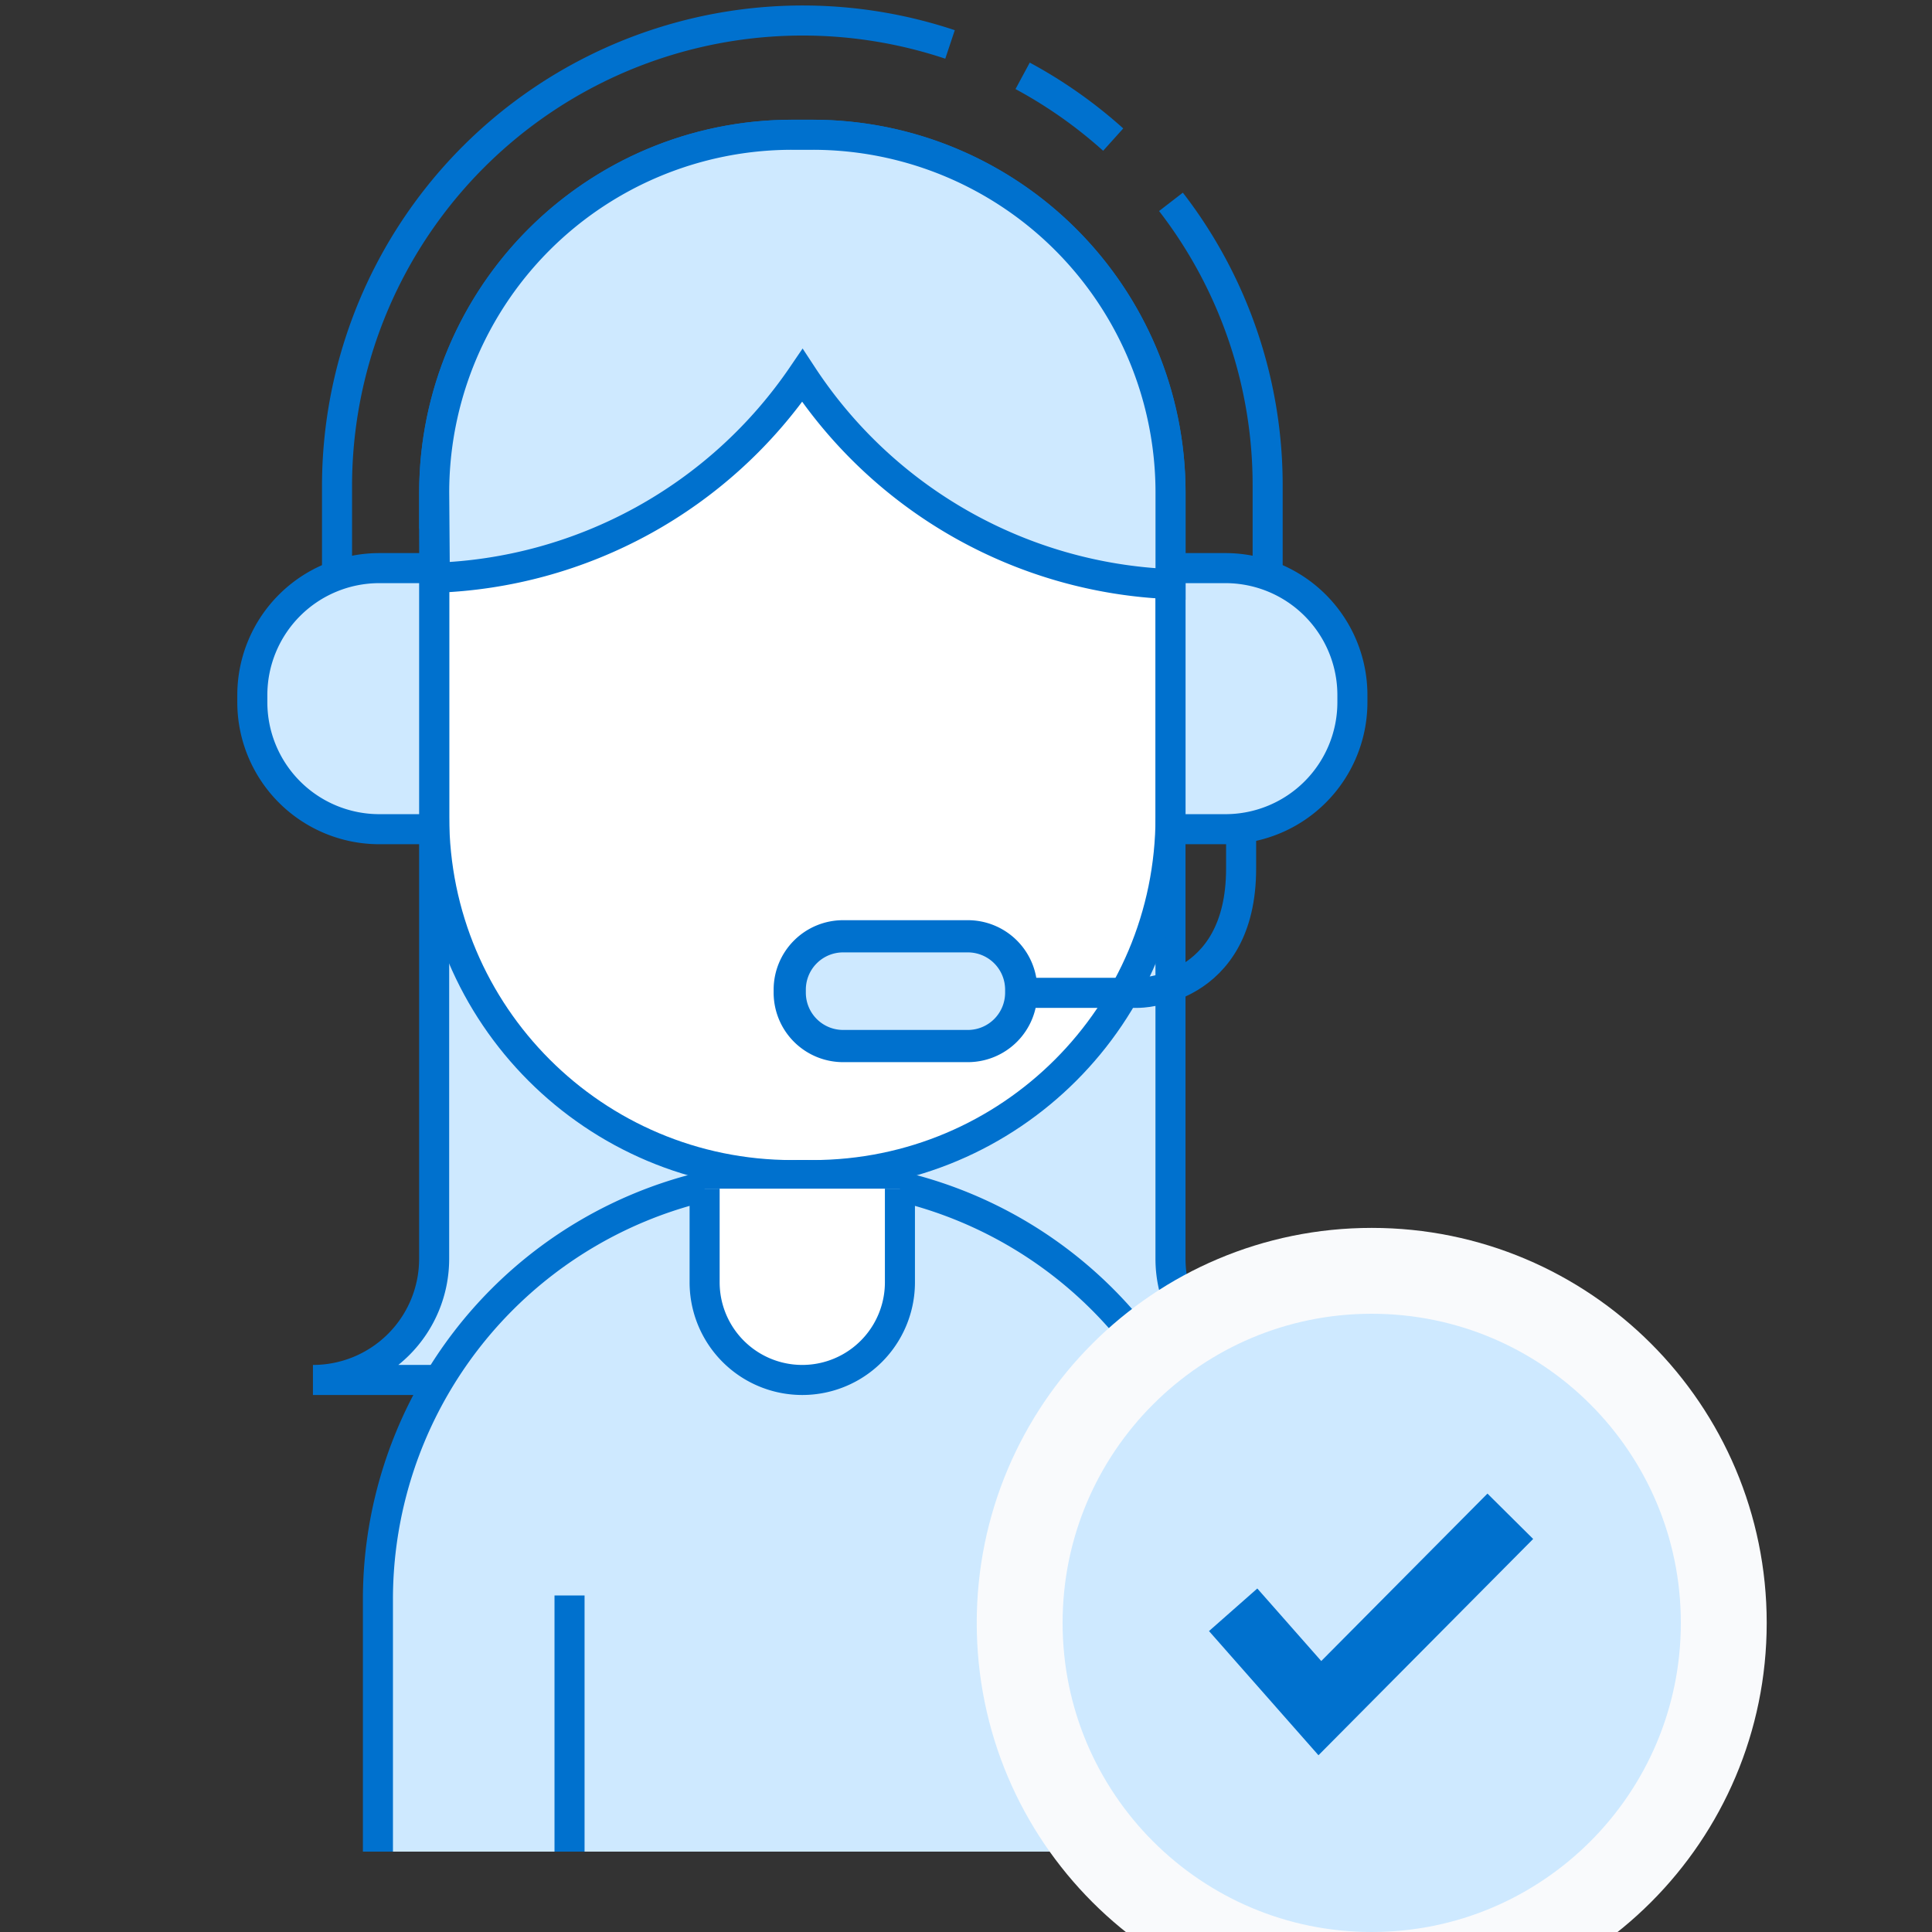
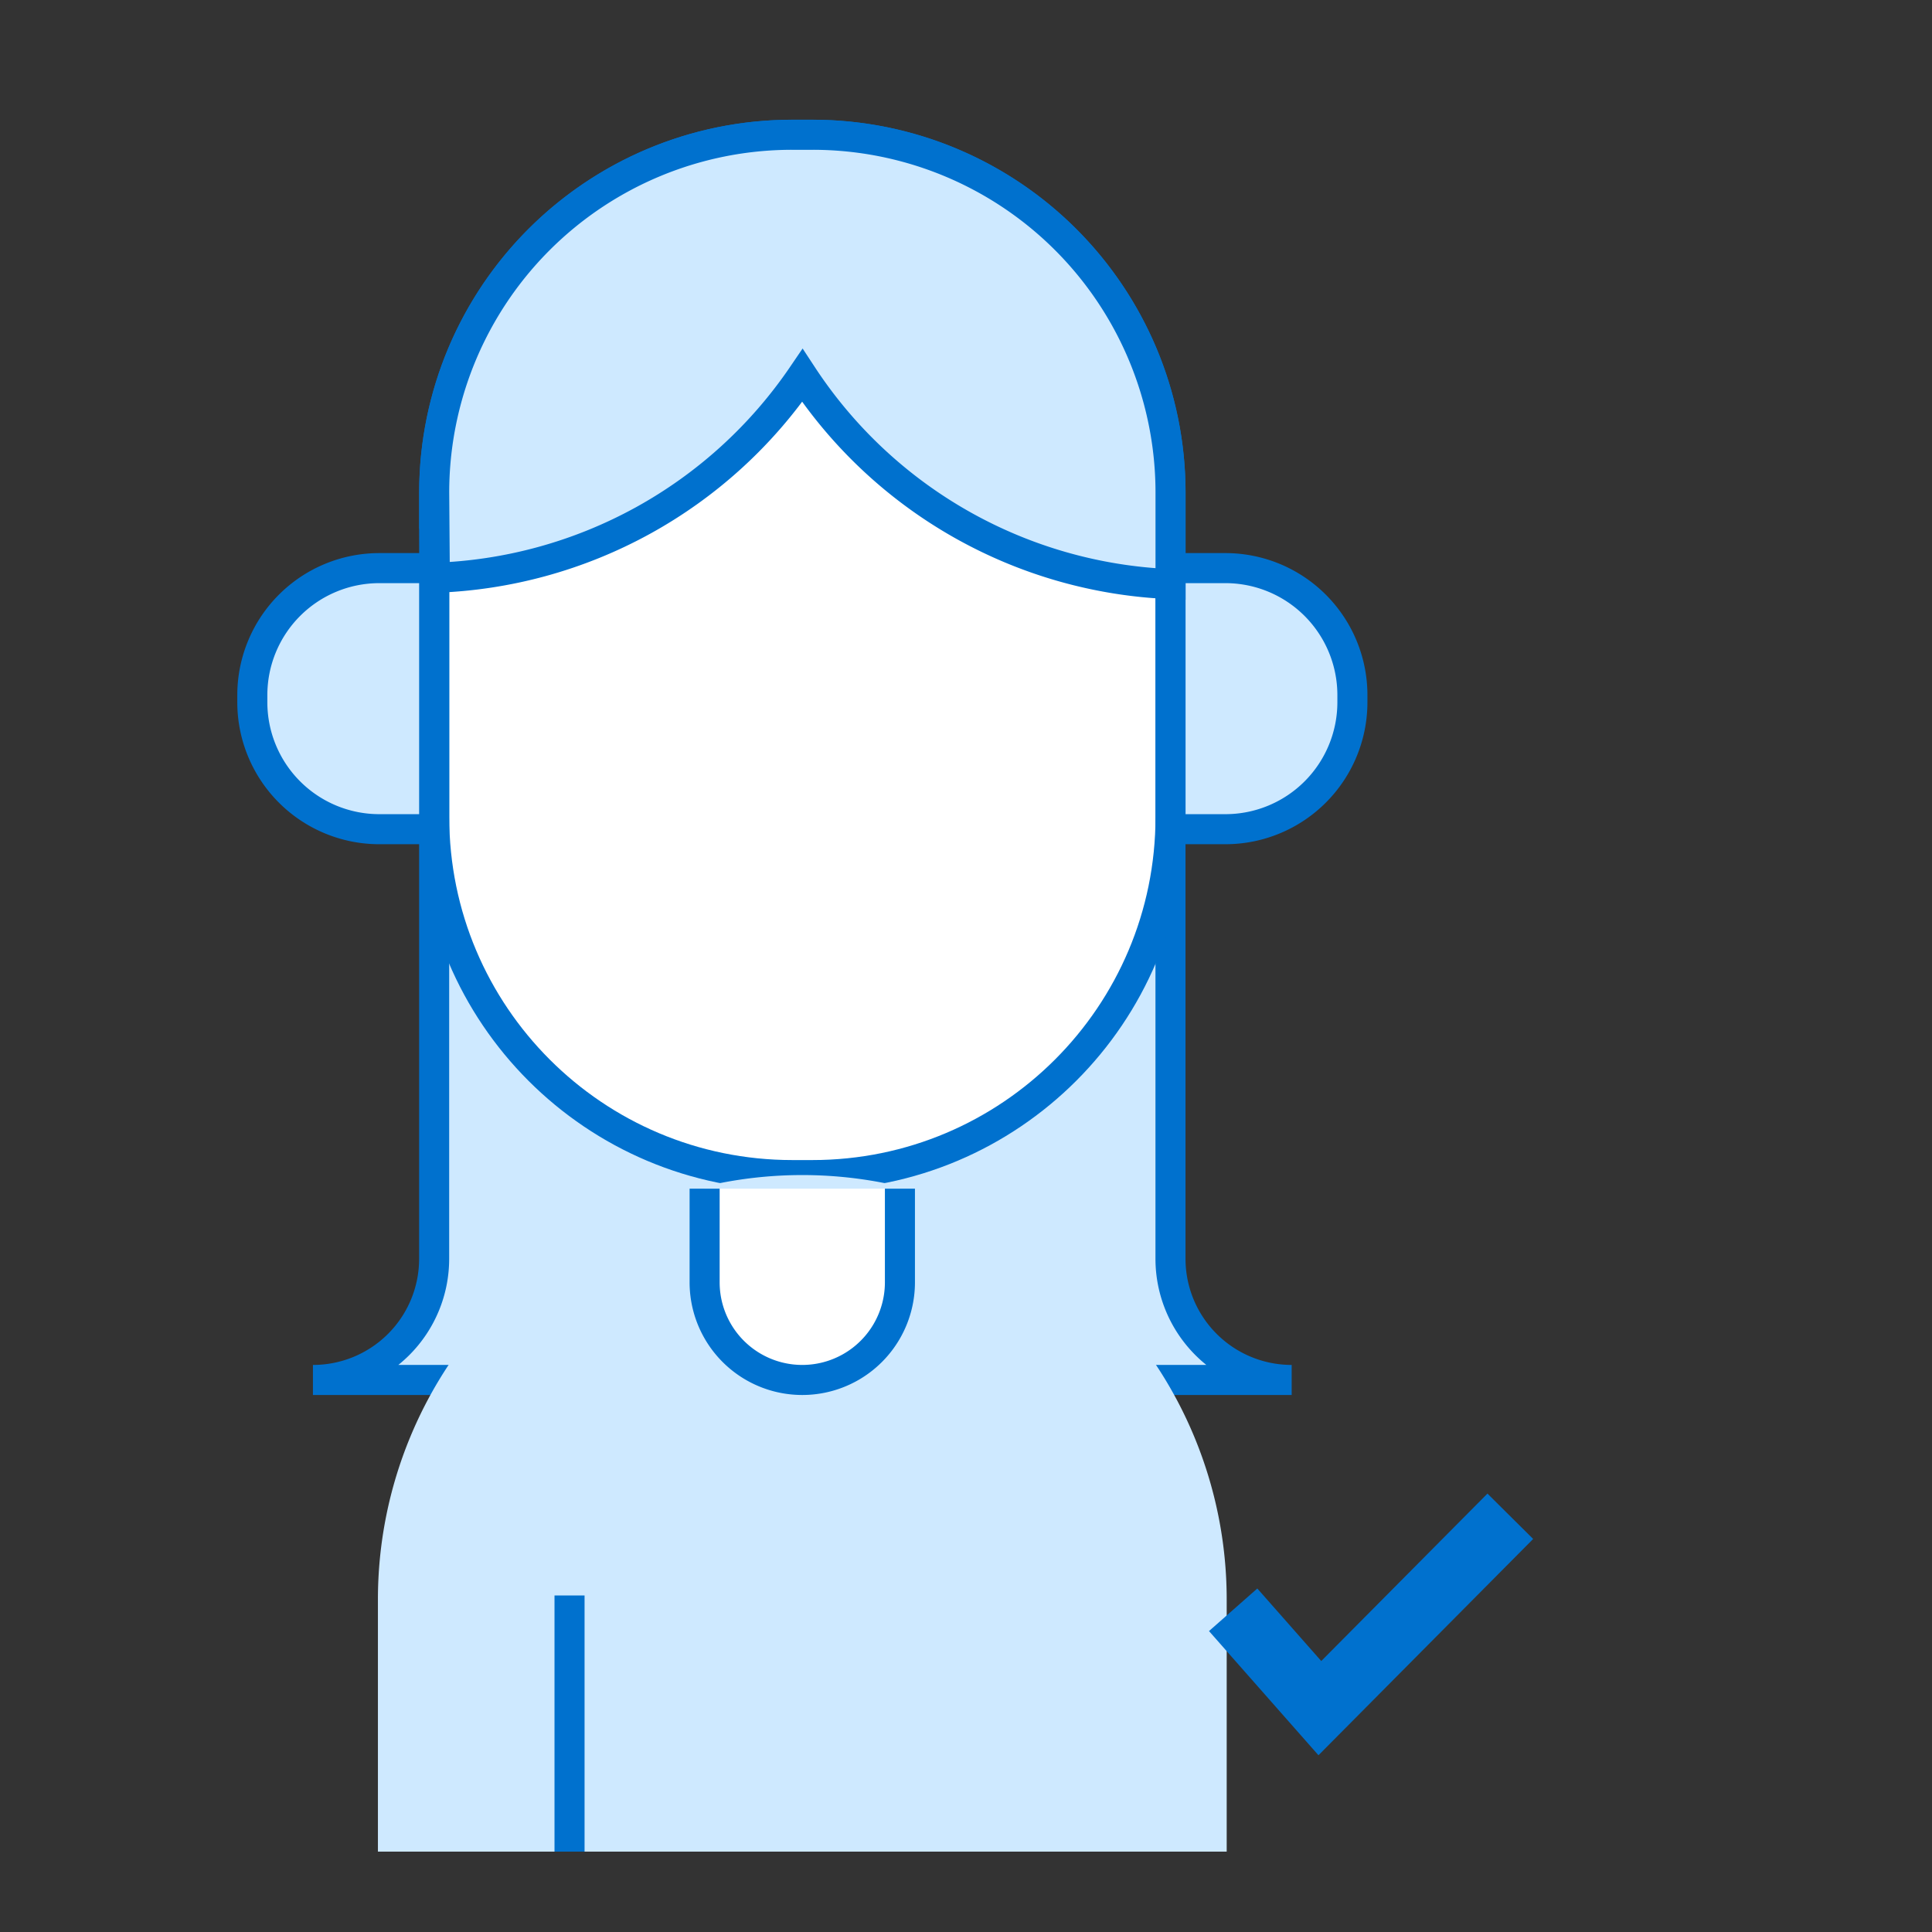
<svg xmlns="http://www.w3.org/2000/svg" width="90" height="90" fill="none">
  <rect width="100%" height="100%" fill="#333333" stroke="none" />
  <g clip-path="url(#clip0)">
    <path d="M60.171 64.284a5.646 5.646 0 0 1-5.645-5.646v-25.62H20.224v25.62a5.643 5.643 0 0 1-5.646 5.646h45.593z" fill="#CEE9FF" stroke="#0071CE" stroke-width="1.4" stroke-miterlimit="10" />
-     <path d="M15.7 26.648v-4.016A21.693 21.693 0 0 1 44.256 2.07m3.382 1.463a21.723 21.723 0 0 1 4.219 2.97m2.691 2.9a21.584 21.584 0 0 1 4.504 13.23v3.832" stroke="#0071CE" stroke-width="1.4" stroke-miterlimit="10" />
    <path d="M37.842 6.278h-.929c-9.216 0-16.686 7.47-16.686 16.686v15.09c0 9.215 7.47 16.686 16.686 16.686h.929c9.215 0 16.686-7.471 16.686-16.687V22.964c0-9.216-7.47-16.686-16.686-16.686z" fill="#fff" stroke="#0071CE" stroke-width="1.4" stroke-miterlimit="10" />
    <path d="M17.605 86.257V74.508a19.769 19.769 0 1 1 39.539 0v11.748" fill="#CEE9FF" />
-     <path d="M17.605 86.257V74.508a19.769 19.769 0 0 1 19.77-19.77 19.769 19.769 0 0 1 19.769 19.77v11.748" stroke="#0071CE" stroke-width="1.4" stroke-miterlimit="10" />
    <path d="M41.922 55.373v4.362a4.549 4.549 0 0 1-9.098 0v-4.362" fill="#fff" />
    <path d="M41.922 55.373v4.362a4.549 4.549 0 0 1-9.098 0v-4.362M26.531 86.257V74.323" stroke="#0071CE" stroke-width="1.4" stroke-miterlimit="10" />
-     <path d="M45.085 43.616h-5.809a2.487 2.487 0 0 0-2.487 2.487v.138a2.487 2.487 0 0 0 2.487 2.488h5.809a2.487 2.487 0 0 0 2.487-2.488v-.138a2.487 2.487 0 0 0-2.487-2.487z" fill="#CEE9FF" stroke="#0071CE" stroke-width="1.5" stroke-miterlimit="10" />
-     <path d="M47.574 46.25h5.454s4.788 0 4.788-5.795v-1.533" stroke="#0071CE" stroke-width="1.4" stroke-miterlimit="10" />
    <path d="M17.67 26.465h2.555v12.162H17.67a5.916 5.916 0 0 1-5.916-5.916v-.33a5.916 5.916 0 0 1 5.916-5.916zM57.084 38.627h-2.556V26.465h2.556A5.916 5.916 0 0 1 63 32.382v.329a5.916 5.916 0 0 1-5.916 5.916z" fill="#CEE9FF" stroke="#0071CE" stroke-width="1.4" stroke-miterlimit="10" />
    <path d="M54.528 27.209a21.568 21.568 0 0 1-17.15-9.715 21.582 21.582 0 0 1-17.122 9.42l-.03-3.966a16.67 16.67 0 0 1 16.671-16.67h.96a16.67 16.67 0 0 1 16.671 16.67v4.26z" fill="#CEE9FF" stroke="#0071CE" stroke-width="1.4" stroke-miterlimit="10" />
-     <path d="M63.9 92c9.057 0 16.4-7.343 16.4-16.4 0-9.057-7.343-16.4-16.4-16.4-9.057 0-16.4 7.343-16.4 16.4 0 9.058 7.343 16.4 16.4 16.4z" fill="#CEE9FF" stroke="#F9FAFC" stroke-width="4" />
    <path d="M57.445 74.99l4.039 4.582 8.872-8.938" stroke="#0071CE" stroke-width="3" stroke-miterlimit="10" />
  </g>
  <defs>
    <clipPath id="clip0">
      <path fill="#fff" d="M0 0h90v90H0z" />
    </clipPath>
  </defs>
</svg>